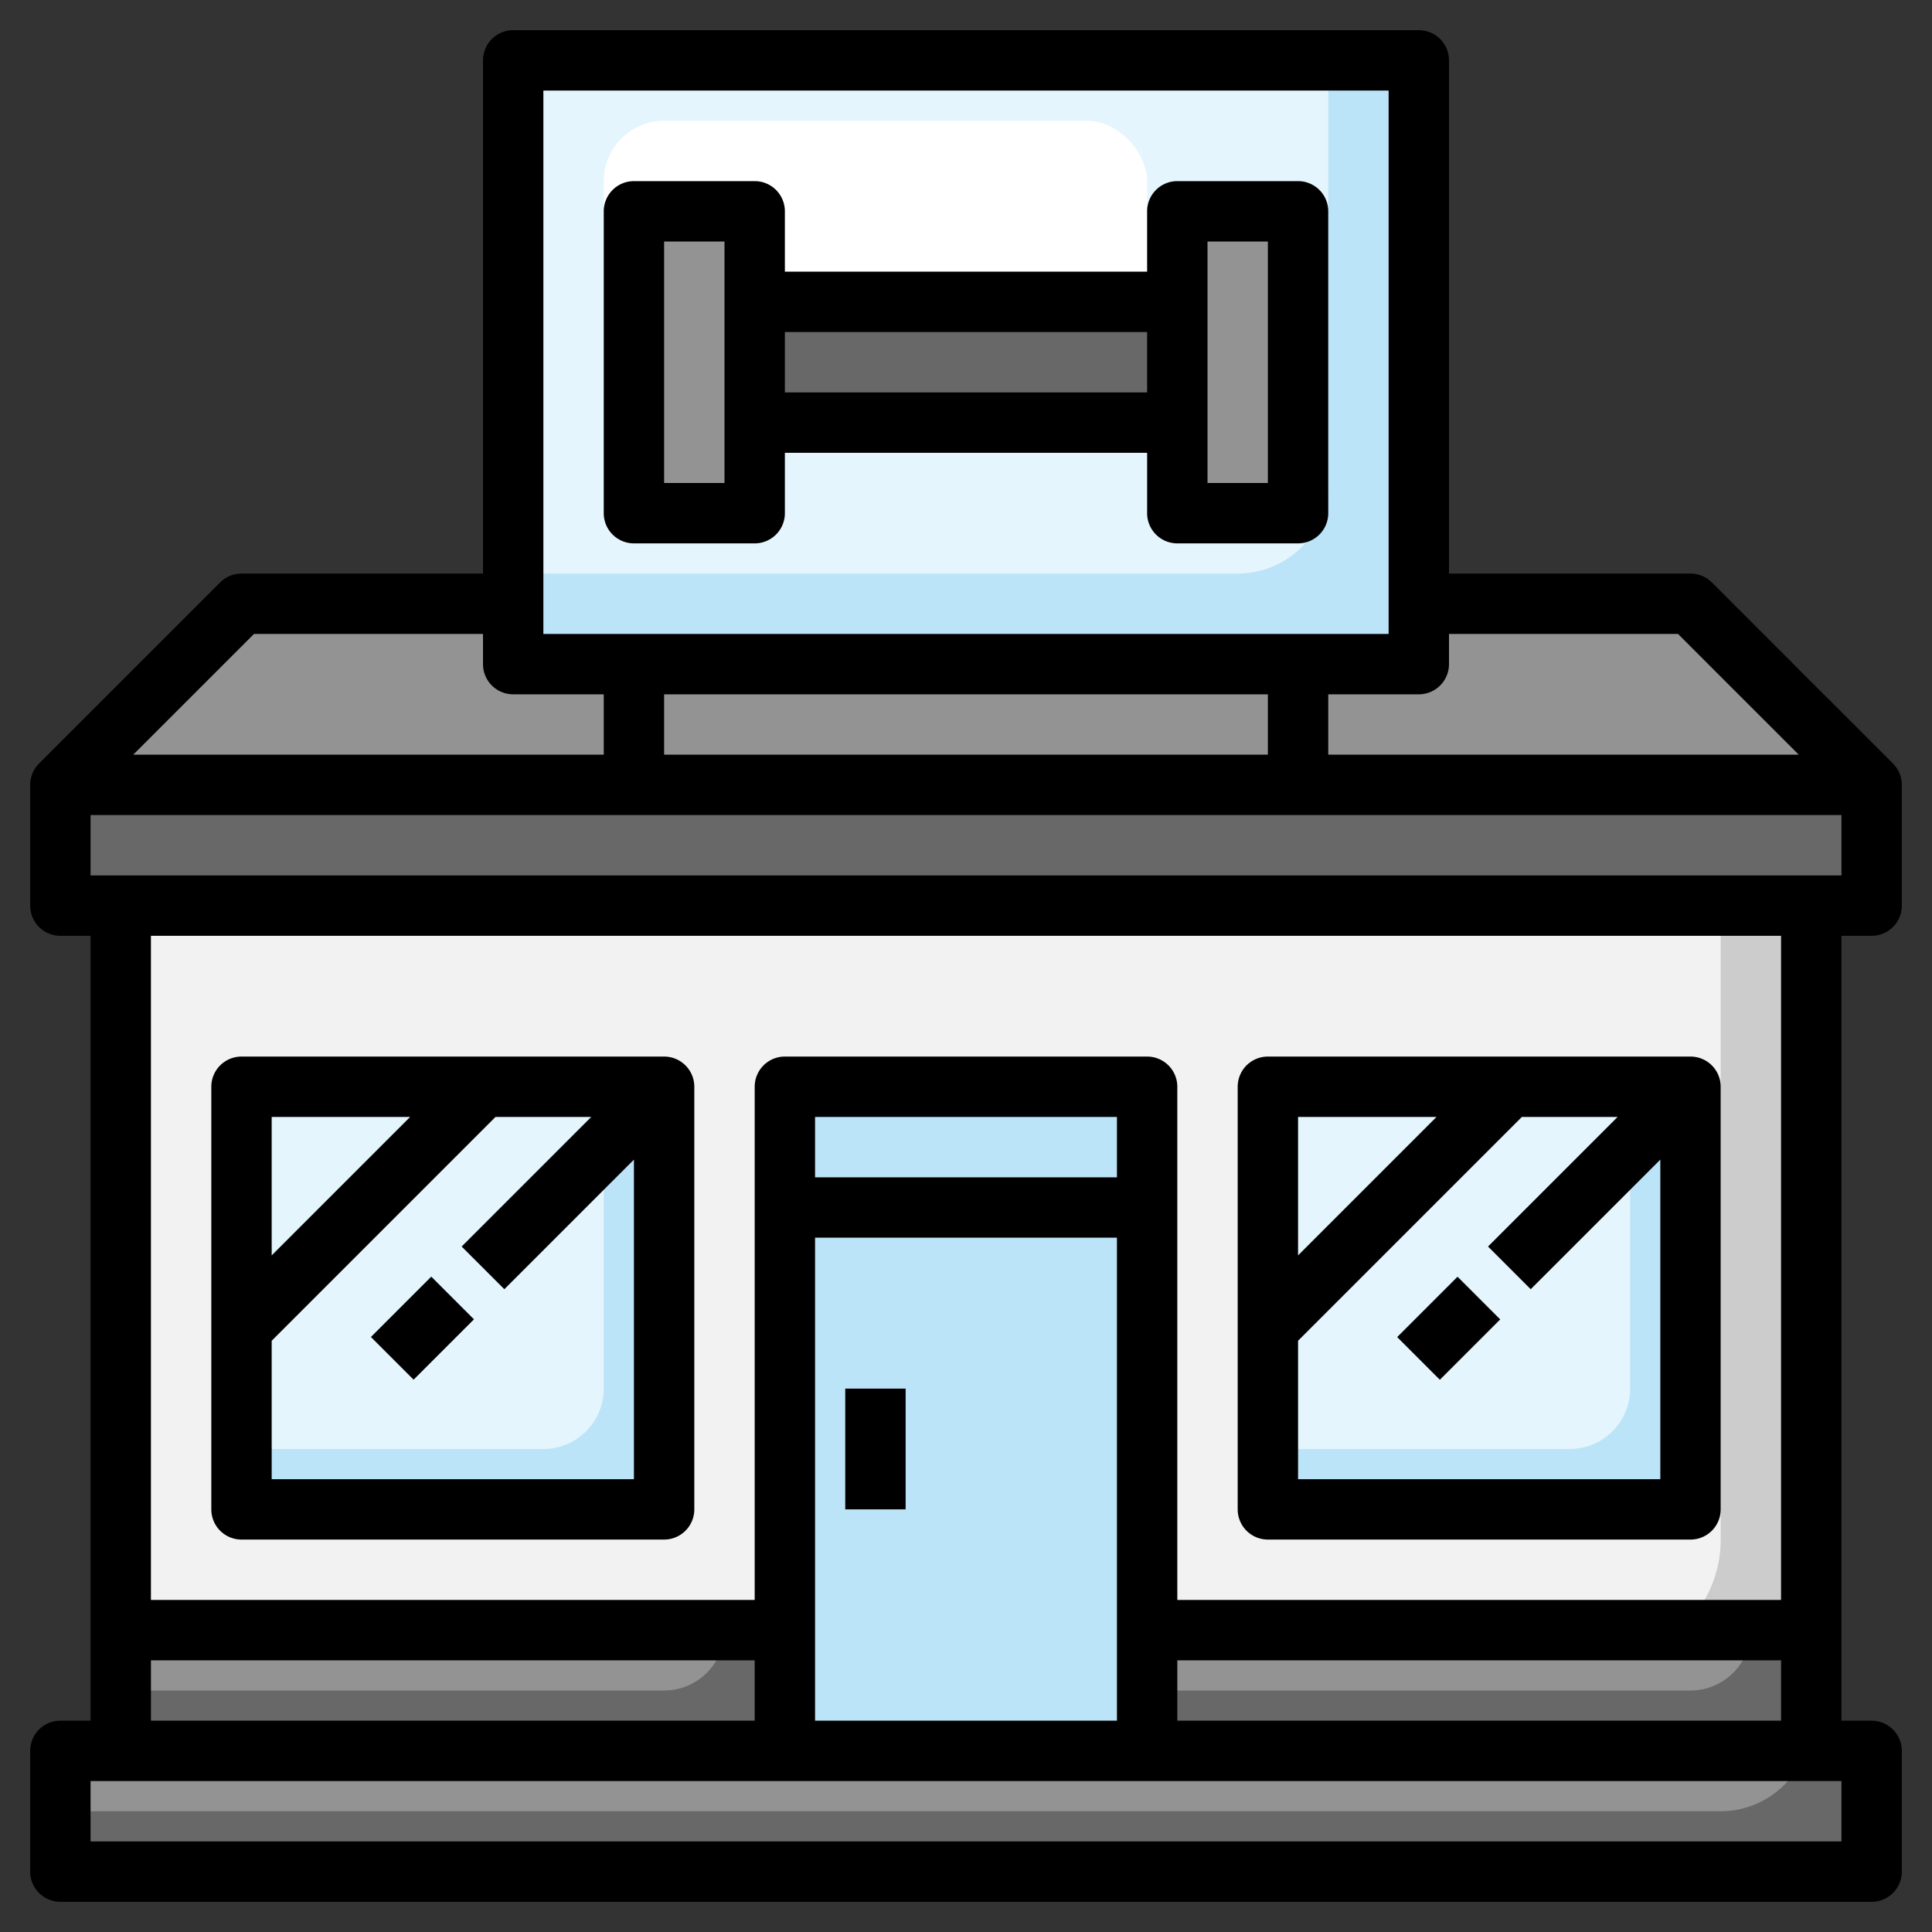
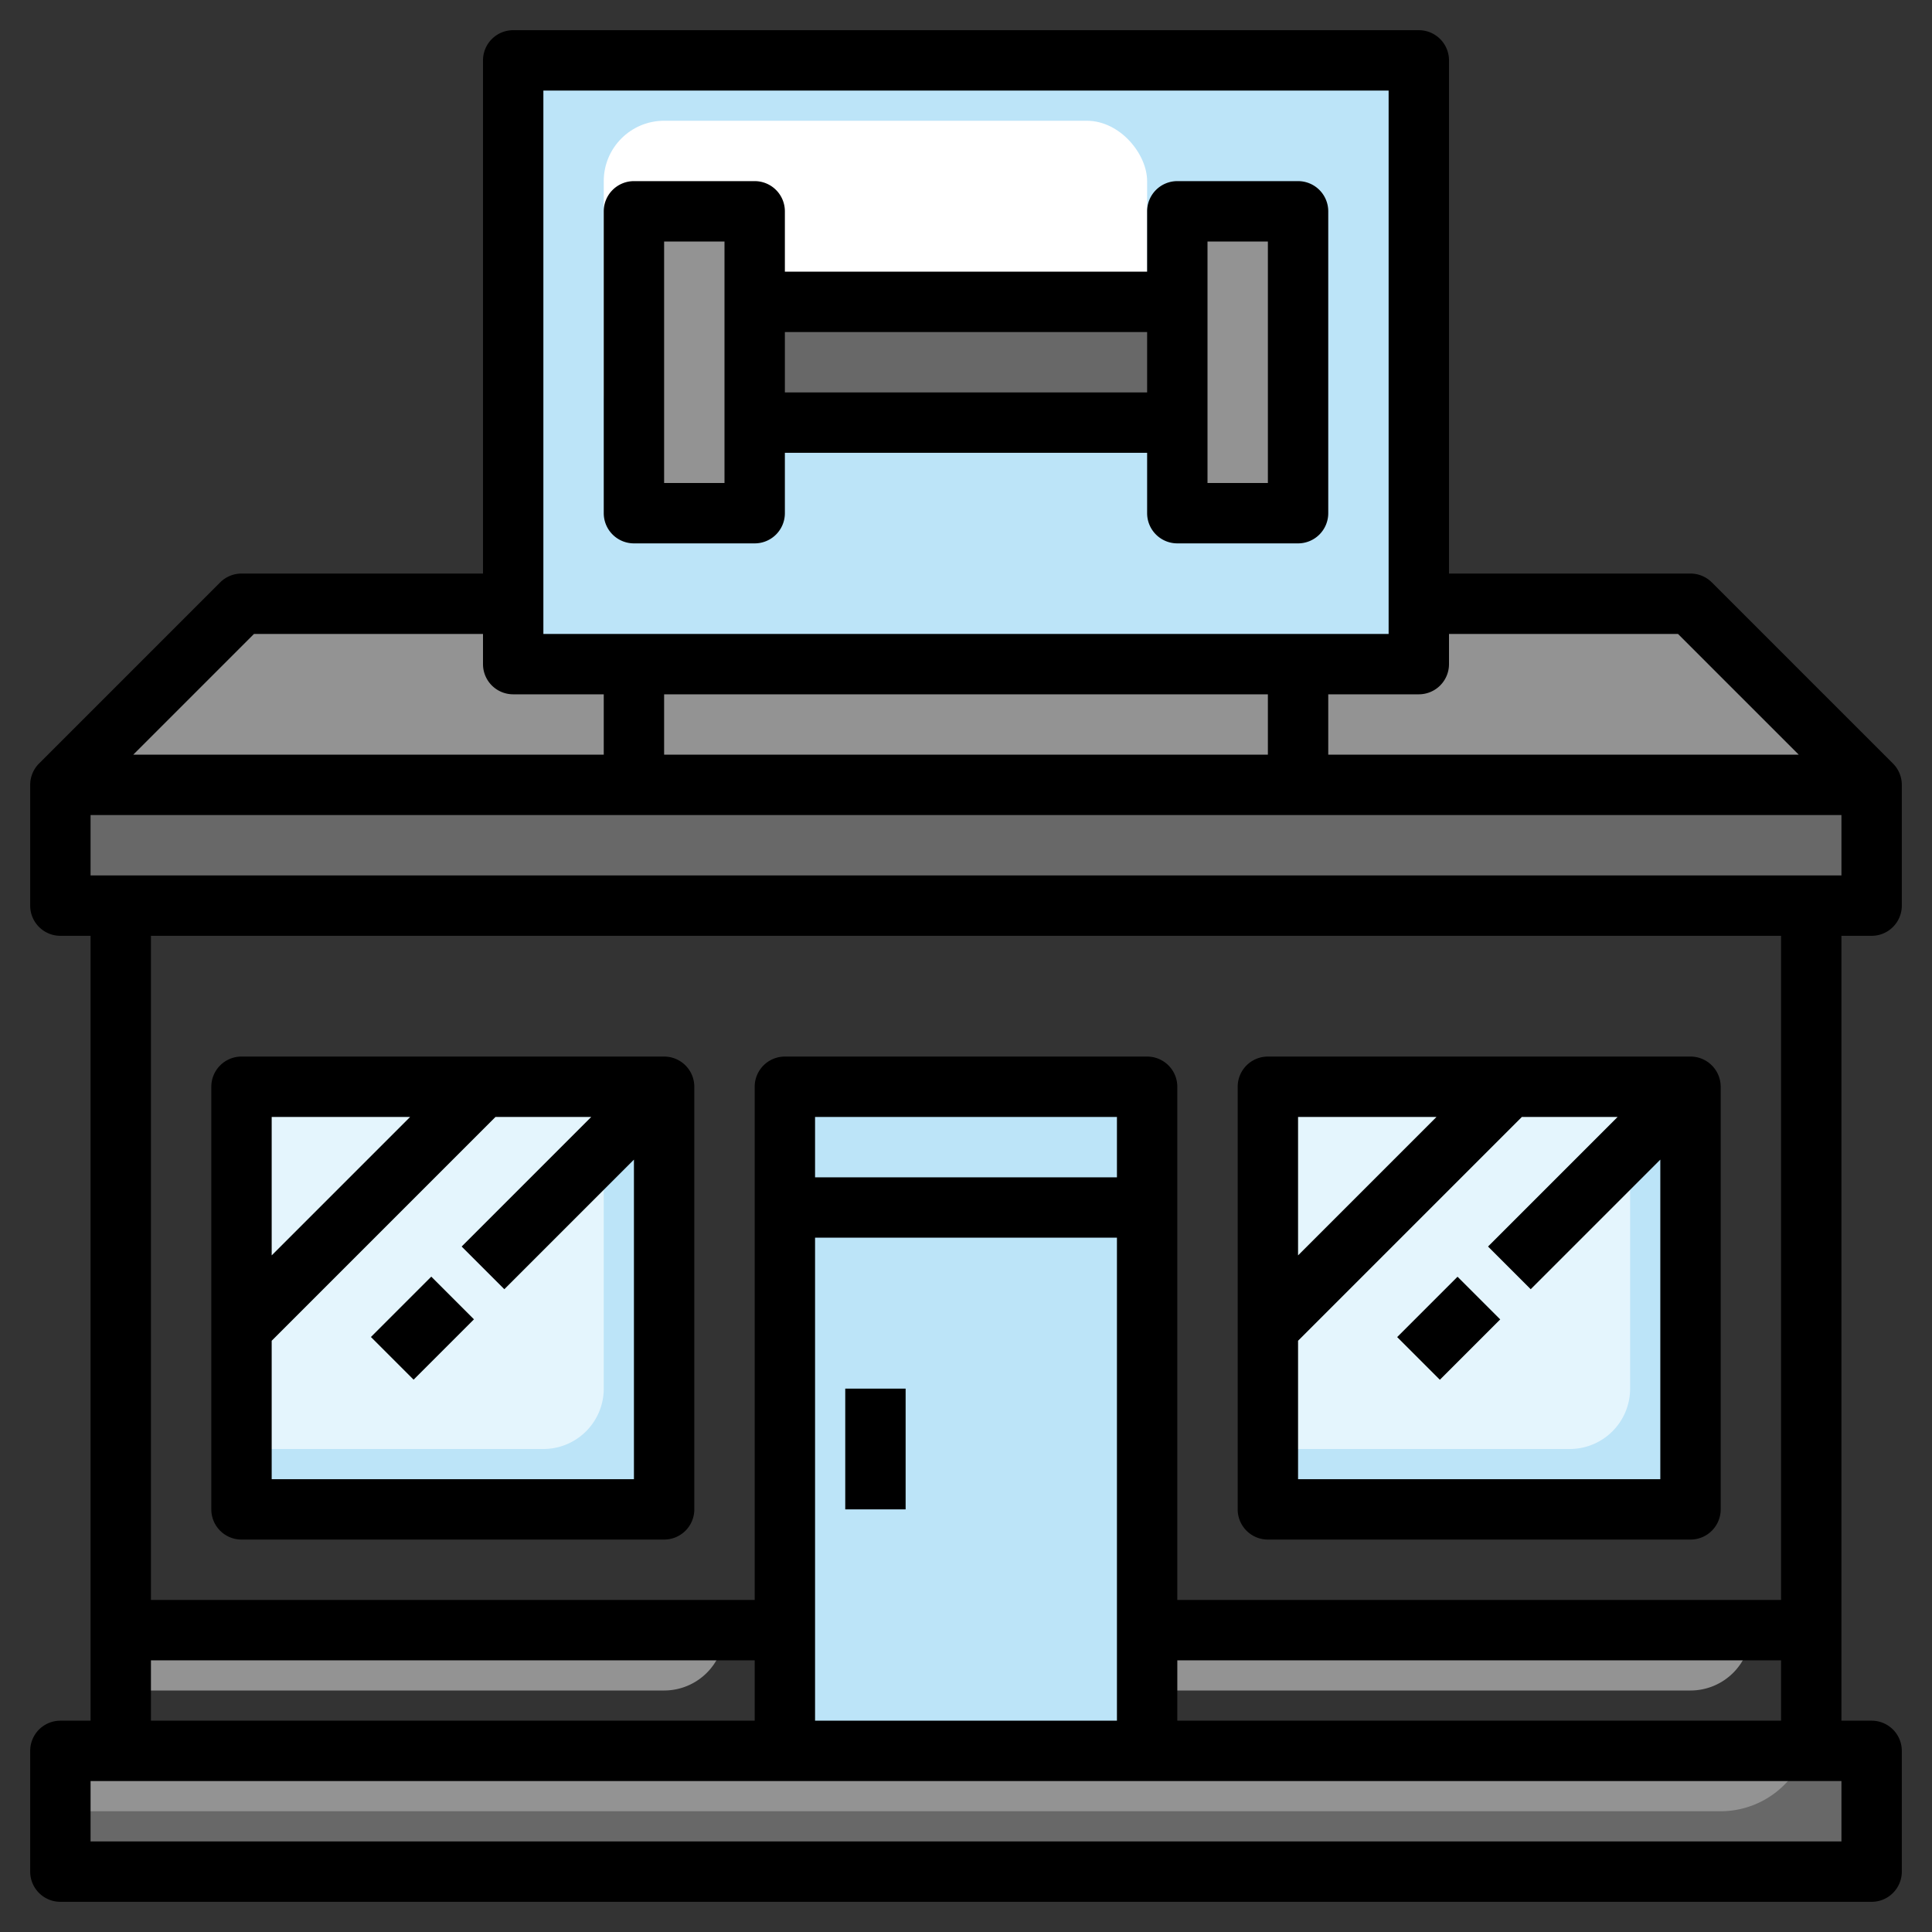
<svg xmlns="http://www.w3.org/2000/svg" id="Layer_3" height="512" viewBox="0 0 64 64" width="512" data-name="Layer 3">
  <rect x="0" y="0" width="64" height="64" fill="#333333" stroke="none" />
-   <path d="m4 30h56v28h-56z" fill="#ccc" />
-   <path d="m4 30v25h49a4 4 0 0 0 4-4v-21z" fill="#f2f2f2" />
  <path d="m8 36h14v14h-14z" fill="#bce4f8" />
  <path d="m8 36v12h10a2 2 0 0 0 2-2v-10z" fill="#e4f5fd" />
-   <path d="m4 54h56v4h-56z" fill="#686868" />
  <path d="m8 20-6 6h60l-6-6z" fill="#939393" />
  <path d="m17 2h30v20h-30z" fill="#bce4f8" />
-   <path d="m17 2v17h24a3 3 0 0 0 3-3v-14z" fill="#e4f5fd" />
  <rect fill="#fff" height="11" rx="2" width="18" x="20" y="4" />
  <path d="m2 58h60v4h-60z" fill="#686868" />
  <path d="m2 58v2h55a2.99 2.99 0 0 0 2.816-2z" fill="#939393" />
  <path d="m2 26h60v4h-60z" fill="#686868" />
  <path d="m26 36h12v22h-12z" fill="#bce4f8" />
  <path d="m39 7h4v10h-4z" fill="#939393" />
  <path d="m21 7h4v10h-4z" fill="#939393" />
  <path d="m25 10h14v4h-14z" fill="#686868" />
  <path d="m42 36h14v14h-14z" fill="#bce4f8" />
  <path d="m42 36v12h10a2 2 0 0 0 2-2v-10z" fill="#e4f5fd" />
  <path d="m4 56h18a2 2 0 0 0 2-2h-20z" fill="#939393" />
  <path d="m38 56h18a2 2 0 0 0 2-2h-20z" fill="#939393" />
  <path d="m62 31a1 1 0 0 0 1-1v-4a1 1 0 0 0 -.293-.707l-6-6a1 1 0 0 0 -.707-.293h-8v-17a1 1 0 0 0 -1-1h-30a1 1 0 0 0 -1 1v17h-8a1 1 0 0 0 -.707.293l-6 6a1 1 0 0 0 -.293.707v4a1 1 0 0 0 1 1h1v26h-1a1 1 0 0 0 -1 1v4a1 1 0 0 0 1 1h60a1 1 0 0 0 1-1v-4a1 1 0 0 0 -1-1h-1v-26zm-59-2v-2h58v2zm39-6v2h-20v-2zm6-1v-1h7.586l4 4h-15.586v-2h3a1 1 0 0 0 1-1zm-30-19h28v18h-28zm-9.586 18h7.586v1a1 1 0 0 0 1 1h3v2h-15.586zm-3.414 34h20v2h-20zm32-16h-10v-2h10zm-10 2h10v16h-10zm34 20h-58v-2h58zm-22-4v-2h20v2zm20-4h-20v-17a1 1 0 0 0 -1-1h-12a1 1 0 0 0 -1 1v17h-20v-22h54z" />
  <path d="m42 51h14a1 1 0 0 0 1-1v-14a1 1 0 0 0 -1-1h-14a1 1 0 0 0 -1 1v14a1 1 0 0 0 1 1zm1-2v-4.586l7.414-7.414h3.172l-4.293 4.293 1.414 1.414 4.293-4.293v10.586zm4.586-12-4.586 4.586v-4.586z" />
  <path d="m46.586 43h2.828v2h-2.828z" transform="matrix(.707 -.707 .707 .707 -17.054 46.828)" />
  <path d="m8 51h14a1 1 0 0 0 1-1v-14a1 1 0 0 0 -1-1h-14a1 1 0 0 0 -1 1v14a1 1 0 0 0 1 1zm1-2v-4.586l7.414-7.414h3.172l-4.293 4.293 1.414 1.414 4.293-4.293v10.586zm4.586-12-4.586 4.586v-4.586z" />
  <path d="m12.586 43h2.828v2h-2.828z" transform="matrix(.707 -.707 .707 .707 -27.012 22.787)" />
  <path d="m43 6h-4a1 1 0 0 0 -1 1v2h-12v-2a1 1 0 0 0 -1-1h-4a1 1 0 0 0 -1 1v10a1 1 0 0 0 1 1h4a1 1 0 0 0 1-1v-2h12v2a1 1 0 0 0 1 1h4a1 1 0 0 0 1-1v-10a1 1 0 0 0 -1-1zm-19 10h-2v-8h2zm2-3v-2h12v2zm16 3h-2v-8h2z" />
  <path d="m28 46h2v4h-2z" />
</svg>